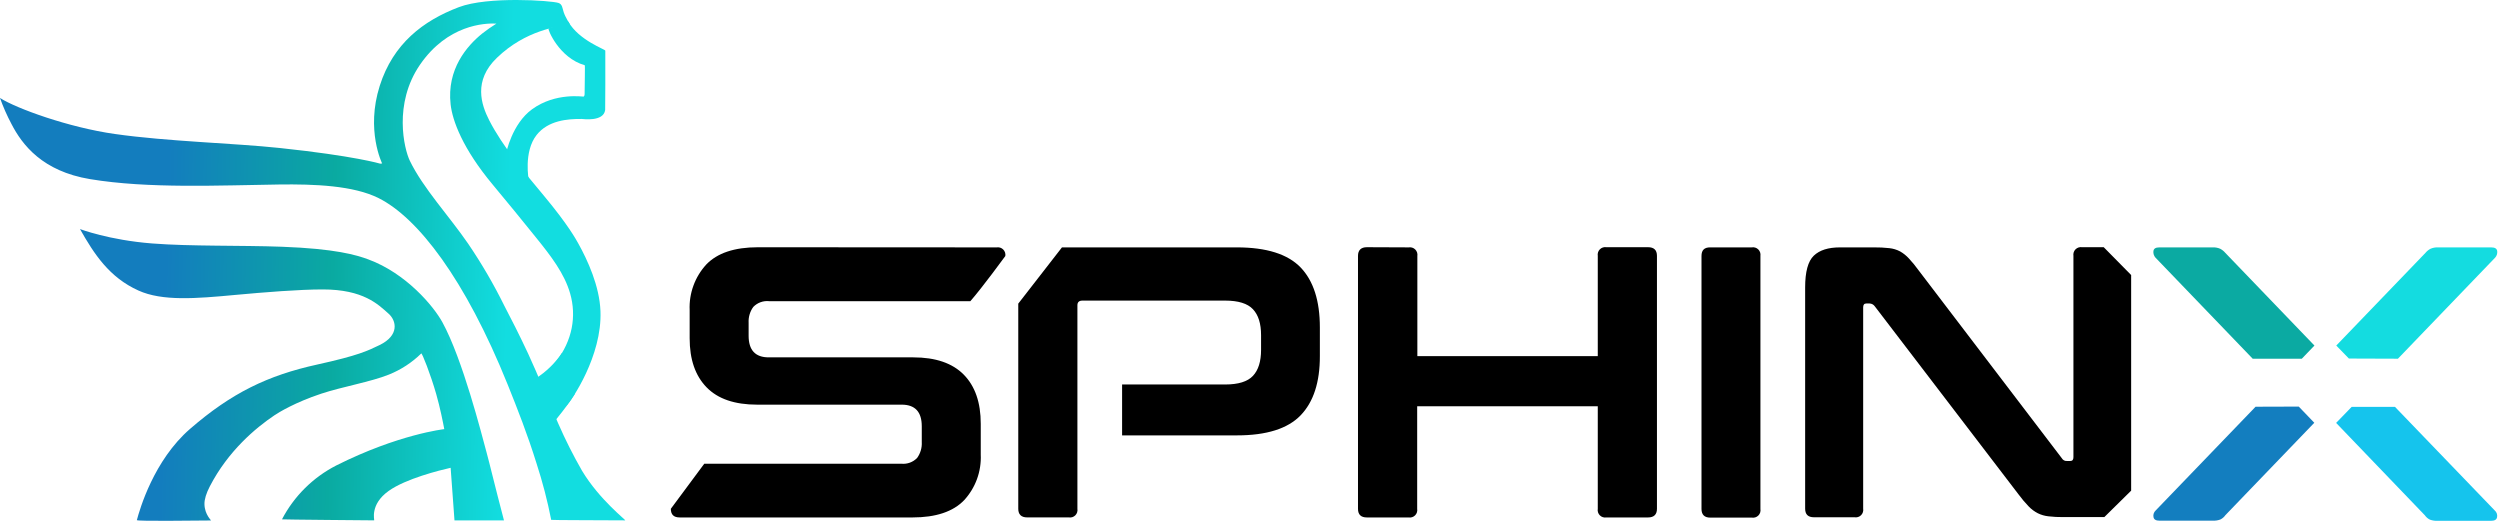
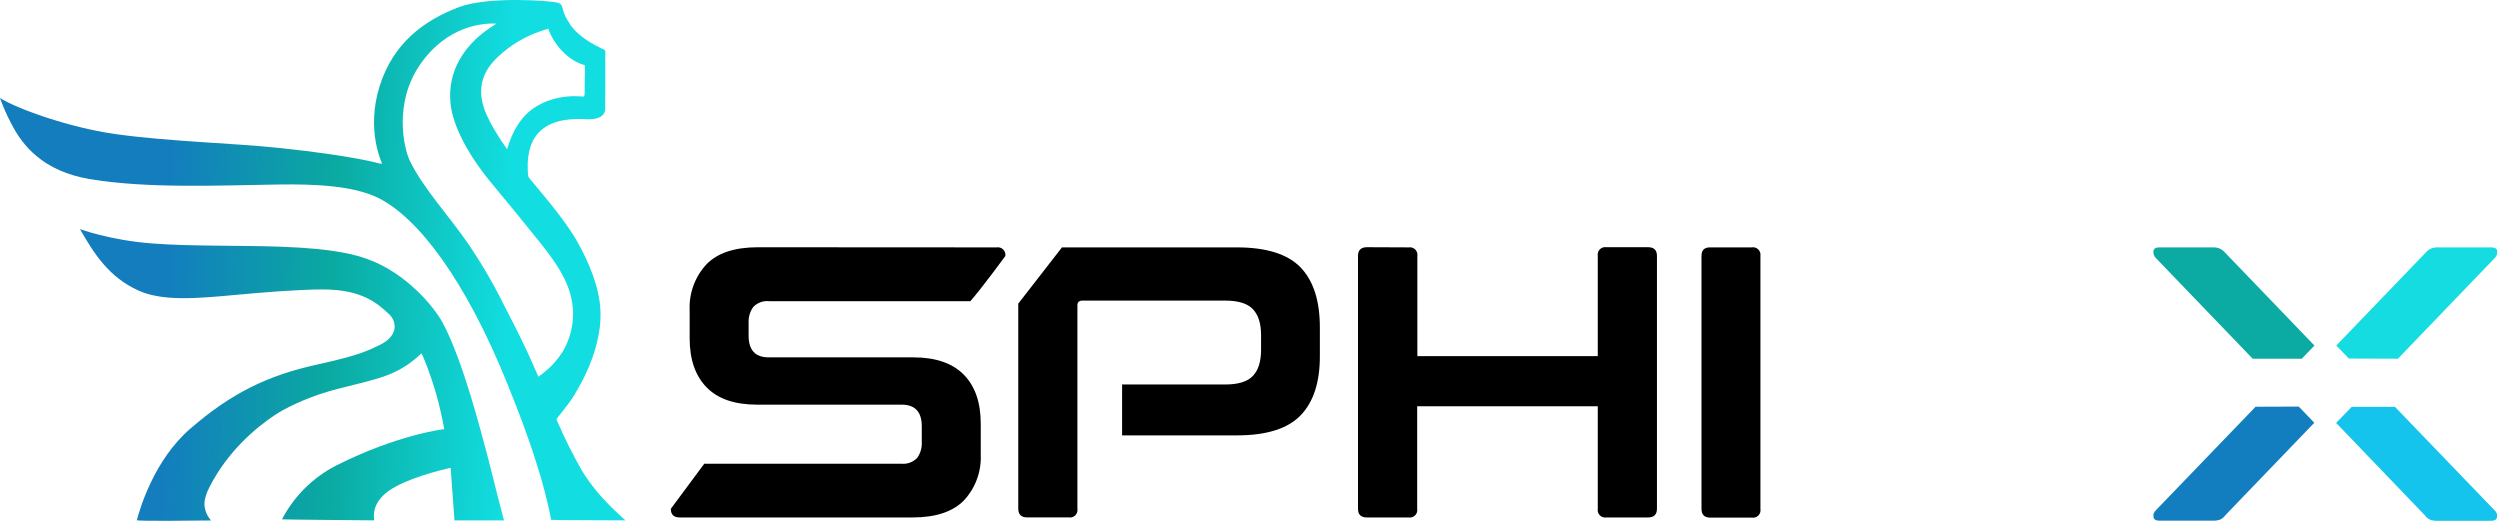
<svg xmlns="http://www.w3.org/2000/svg" width="274" height="58" viewBox="0 0 274 58" fill="none">
  <path d="M57.955 19.761C57.955 19.761 57.349 16.644 58.815 14.789C60.073 13.199 62.2 13.022 63.746 13.038C63.888 13.038 66.143 13.376 66.326 12.057C66.34 11.958 66.353 6.807 66.342 5.553C66.342 5.398 63.467 4.449 62.276 2.362C62.258 2.331 60.754 2.901 60.122 3.115C59.983 3.161 61.267 6.348 64.089 7.151C64.135 7.162 64.076 9.304 64.073 10.331C64.076 10.378 64.069 10.425 64.051 10.47C64.034 10.514 64.008 10.554 63.974 10.587C63.938 10.62 60.911 10.092 58.316 11.974C56.105 13.579 55.472 16.785 55.477 16.787" fill="url(#paint0_linear_669_1437)" />
  <path d="M41.882 17.913C41.882 17.913 40.071 14.277 41.619 9.408C43.087 4.796 46.36 2.276 50.291 0.784C53.486 -0.429 60.387 0.062 61.198 0.318C61.641 0.457 61.63 0.887 61.784 1.351C61.986 1.949 62.468 2.649 62.448 2.654C61.183 2.91 57.639 3.268 54.45 6.346C51.859 8.847 52.739 11.462 53.621 13.191C55.1 16.072 57.572 19.006 59.575 21.407C62.282 24.65 63.137 26.253 63.378 26.679C64.402 28.514 65.707 31.356 65.811 34.092C66.012 39.024 62.598 43.931 62.165 44.363C61.327 45.198 60.73 39.905 60.911 39.674C62.753 37.327 63.195 34.633 62.49 32.173C61.855 29.965 60.4 28.077 58.7 25.975C57.201 24.118 55.511 22.038 54.01 20.245C50.694 16.271 49.588 13.219 49.389 11.451C48.947 7.564 51.2 5.016 52.832 3.689C53.337 3.293 53.864 2.924 54.41 2.585C53.101 2.521 49.048 2.711 46.032 7.092C43.09 11.371 44.297 16.335 44.916 17.615C46.358 20.607 49.23 23.679 51.301 26.697C52.785 28.878 54.115 31.16 55.282 33.526C55.98 34.851 56.929 36.719 57.873 38.735C58.978 41.109 60.19 44.182 61.19 46.432C61.962 48.197 62.829 49.919 63.788 51.59C65.724 54.812 68.672 57.035 68.519 57.033C66.246 57.013 60.418 57.015 60.411 56.976C60.003 54.888 59.467 52.827 58.808 50.804C57.815 47.607 56.723 44.843 55.655 42.182C50.961 30.517 45.756 23.84 41.491 21.711C38.743 20.338 34.515 20.166 30.531 20.221C24.107 20.314 16.227 20.691 9.861 19.631C4.665 18.766 2.443 15.893 1.256 13.588C0.768 12.671 0.348 11.72 0 10.742C1.835 11.903 7.518 13.966 12.603 14.688C18.374 15.507 25.618 15.686 30.639 16.218C38.873 17.088 41.683 17.94 41.683 17.94" fill="url(#paint1_linear_669_1437)" />
  <path d="M61.608 38.658C60.852 39.788 59.867 40.748 58.718 41.475C57.882 41.99 60.871 46.072 60.904 46.031C61.139 45.743 62.041 44.624 62.653 43.719C62.788 43.525 62.908 43.337 63.003 43.171" fill="url(#paint2_linear_669_1437)" />
  <path d="M49.812 57.035H55.236C54.146 52.882 53.704 50.963 53.328 49.587C52.788 47.616 50.719 39.393 48.481 35.308C47.532 33.579 44.525 29.954 40.349 28.423C39.038 27.942 36.764 27.26 30.894 27.043C26.357 26.876 20.9 27.012 16.675 26.683C11.947 26.315 8.766 25.105 8.766 25.105C10.313 27.836 11.974 30.404 15.178 31.844C17.789 33.027 21.49 32.727 25.791 32.323C29.008 32.027 32.804 31.722 35.376 31.722C39.825 31.722 41.45 33.365 42.58 34.372C43.464 35.149 43.787 36.761 41.596 37.821C40.32 38.439 39.283 38.96 34.777 39.952C29.337 41.146 25.371 43.071 20.834 47.002C16.854 50.449 15.306 55.845 14.999 57.008C14.968 57.134 21.302 57.066 23.118 57.044C23.193 57.044 22.432 56.428 22.408 55.253C22.397 54.719 22.609 54.052 22.998 53.303C25.006 49.422 28.022 46.9 30.074 45.52C30.554 45.198 32.327 44.105 35.21 43.147C37.457 42.4 40.658 41.848 42.62 41.056C43.945 40.526 45.152 39.738 46.17 38.739C46.252 38.658 47.185 41.005 47.809 43.188C48.238 44.688 48.552 46.28 48.693 47.033C48.693 47.033 43.679 47.585 36.844 51.02C34.301 52.326 32.226 54.387 30.905 56.92C30.892 56.947 40.886 57.031 41.008 57.031C41.072 57.031 40.479 55.322 42.595 53.807C44.481 52.46 48.2 51.539 49.39 51.27L49.812 57.035Z" fill="url(#paint3_linear_669_1437)" />
  <path d="M109.235 27.114C109.364 27.092 109.497 27.102 109.621 27.142C109.746 27.182 109.86 27.252 109.952 27.344C110.045 27.437 110.114 27.55 110.154 27.675C110.195 27.8 110.204 27.933 110.183 28.062C110.183 28.062 107.656 31.524 106.352 33.008H84.292C83.974 32.975 83.652 33.015 83.351 33.125C83.05 33.235 82.779 33.412 82.557 33.643C82.195 34.145 82.016 34.756 82.049 35.374V36.797C82.049 38.377 82.783 39.167 84.25 39.167H100.092C102.542 39.167 104.388 39.8 105.631 41.064C106.873 42.329 107.493 44.124 107.49 46.451V49.832C107.53 50.741 107.39 51.65 107.079 52.505C106.767 53.36 106.289 54.145 105.674 54.816C104.46 56.08 102.572 56.712 100.012 56.712H74.496C73.846 56.712 73.523 56.404 73.523 55.764L77.189 50.823H98.784C99.102 50.856 99.424 50.816 99.725 50.706C100.025 50.596 100.297 50.419 100.519 50.188C100.882 49.684 101.061 49.072 101.026 48.452V46.721C101.026 45.141 100.293 44.35 98.826 44.35H82.979C80.532 44.35 78.683 43.724 77.445 42.454C76.207 41.183 75.586 39.409 75.586 37.067V33.985C75.546 33.075 75.686 32.166 75.998 31.31C76.309 30.454 76.787 29.668 77.402 28.996C78.612 27.73 80.504 27.099 83.064 27.099L109.235 27.114Z" fill="black" />
  <path d="M142.547 29.313C141.137 27.85 138.812 27.116 135.572 27.113H116.391L111.602 33.278V55.759C111.602 56.38 111.924 56.707 112.574 56.707H117.135C117.265 56.73 117.398 56.721 117.523 56.681C117.649 56.641 117.763 56.572 117.856 56.479C117.948 56.386 118.018 56.272 118.057 56.147C118.097 56.021 118.106 55.888 118.084 55.759V33.453C118.084 33.116 118.269 32.946 118.634 32.946H134.282C135.705 32.946 136.734 33.258 137.326 33.894C137.919 34.529 138.213 35.459 138.213 36.739V38.347C138.213 39.611 137.918 40.559 137.326 41.192C136.735 41.824 135.72 42.14 134.282 42.14H122.982V47.717H135.572C138.809 47.717 141.134 46.985 142.547 45.521C143.96 44.057 144.664 41.889 144.657 39.015V35.886C144.657 32.968 143.954 30.777 142.547 29.313Z" fill="black" />
  <path d="M154.393 27.113C154.523 27.091 154.655 27.101 154.78 27.141C154.905 27.181 155.018 27.251 155.111 27.343C155.204 27.436 155.273 27.55 155.313 27.674C155.353 27.799 155.363 27.932 155.342 28.061V39.029H175.116V28.042C175.094 27.913 175.104 27.78 175.144 27.655C175.184 27.531 175.253 27.417 175.346 27.324C175.439 27.232 175.552 27.163 175.677 27.122C175.802 27.082 175.935 27.072 176.064 27.094H180.63C181.275 27.094 181.602 27.407 181.602 28.042V55.763C181.602 56.385 181.275 56.712 180.63 56.712H176.064C175.934 56.734 175.801 56.725 175.676 56.685C175.551 56.646 175.437 56.576 175.344 56.483C175.251 56.391 175.182 56.276 175.142 56.151C175.102 56.026 175.093 55.893 175.116 55.763V44.525H155.323V55.763C155.345 55.893 155.336 56.026 155.297 56.151C155.257 56.276 155.188 56.391 155.095 56.483C155.002 56.576 154.888 56.646 154.762 56.685C154.637 56.725 154.504 56.734 154.374 56.712H149.808C149.163 56.712 148.836 56.403 148.836 55.763V28.042C148.836 27.426 149.163 27.094 149.808 27.094L154.393 27.113Z" fill="black" />
  <path d="M191.994 27.112H187.433C186.783 27.112 186.484 27.425 186.484 28.06V55.781C186.484 56.403 186.807 56.73 187.433 56.73H191.994C192.124 56.752 192.257 56.743 192.382 56.703C192.508 56.664 192.622 56.594 192.715 56.502C192.808 56.409 192.877 56.295 192.917 56.169C192.956 56.044 192.965 55.911 192.943 55.781V28.041C192.962 27.913 192.95 27.782 192.909 27.66C192.868 27.537 192.798 27.425 192.706 27.335C192.613 27.244 192.5 27.177 192.377 27.138C192.253 27.099 192.122 27.09 191.994 27.112Z" fill="black" />
-   <path d="M205.383 27.113C205.949 27.107 206.514 27.135 207.076 27.198C207.489 27.242 207.89 27.365 208.257 27.558C208.61 27.761 208.93 28.017 209.205 28.317C209.585 28.724 209.938 29.155 210.263 29.607L225.982 50.23C226.036 50.326 226.117 50.405 226.214 50.457C226.312 50.509 226.422 50.532 226.532 50.523H226.912C227.139 50.523 227.248 50.386 227.248 50.102V28.042C227.227 27.913 227.237 27.78 227.277 27.655C227.317 27.531 227.386 27.417 227.479 27.324C227.572 27.232 227.685 27.163 227.81 27.122C227.935 27.082 228.067 27.072 228.197 27.094H230.568L233.574 30.143V53.776L230.634 56.674H226.134C225.591 56.68 225.047 56.651 224.507 56.588C224.103 56.545 223.71 56.431 223.346 56.252C222.975 56.062 222.638 55.812 222.35 55.512C221.948 55.095 221.574 54.651 221.231 54.184L205.469 33.562C205.406 33.474 205.323 33.401 205.228 33.349C205.133 33.297 205.027 33.268 204.919 33.263H204.539C204.312 33.263 204.203 33.405 204.203 33.69V55.744C204.225 55.874 204.216 56.007 204.176 56.132C204.137 56.258 204.067 56.371 203.974 56.465C203.881 56.557 203.768 56.627 203.642 56.666C203.517 56.706 203.384 56.715 203.254 56.693H198.816C198.166 56.693 197.844 56.385 197.844 55.744V31.509C197.844 29.792 198.157 28.63 198.792 28.023C199.428 27.416 200.371 27.113 201.666 27.113H205.383Z" fill="black" />
  <path d="M253.663 37.873L243.895 27.716C243.739 27.532 243.549 27.379 243.335 27.265C243.08 27.154 242.803 27.102 242.524 27.114H236.659C236.256 27.114 236.047 27.251 236.014 27.526C235.999 27.652 236.011 27.779 236.049 27.9C236.086 28.021 236.149 28.133 236.232 28.228L246.896 39.315H252.278L253.663 37.873Z" fill="#0BAAA2" />
  <path d="M256.039 46.35L265.765 56.478C265.905 56.682 266.096 56.846 266.319 56.953C266.58 57.048 266.857 57.092 267.135 57.081H273.02C273.418 57.081 273.636 56.948 273.679 56.678C273.704 56.55 273.695 56.418 273.655 56.294C273.614 56.17 273.542 56.059 273.447 55.971L262.488 44.591H257.746L256.039 46.35Z" fill="#15C4ED" />
  <path d="M262.812 39.315L273.476 28.228C273.561 28.133 273.624 28.022 273.661 27.901C273.699 27.78 273.71 27.652 273.695 27.526C273.661 27.251 273.448 27.114 273.05 27.114H267.193C266.915 27.102 266.638 27.154 266.383 27.265C266.169 27.377 265.981 27.53 265.828 27.716L256.055 37.873L257.439 39.296L262.812 39.315Z" fill="#14DCE0" />
  <path d="M247.212 44.577L236.253 55.957C236.158 56.046 236.087 56.157 236.046 56.281C236.006 56.404 235.997 56.536 236.021 56.664C236.064 56.934 236.282 57.067 236.68 57.067H242.532C242.809 57.078 243.086 57.034 243.347 56.939C243.57 56.831 243.761 56.668 243.902 56.464L253.647 46.336L251.944 44.562L247.212 44.577Z" fill="#137EBF" />
  <defs>
    <linearGradient id="paint0_linear_669_1437" x1="18.638" y1="10.068" x2="60.272" y2="11.069" gradientUnits="userSpaceOnUse">
      <stop stop-color="#137DBE" />
      <stop offset="0.44" stop-color="#0AAAA1" />
      <stop offset="0.9" stop-color="#12DDE0" />
    </linearGradient>
    <linearGradient id="paint1_linear_669_1437" x1="18.217" y1="27.521" x2="59.852" y2="28.519" gradientUnits="userSpaceOnUse">
      <stop stop-color="#137DBE" />
      <stop offset="0.44" stop-color="#0AAAA1" />
      <stop offset="0.9" stop-color="#12DDE0" />
    </linearGradient>
    <linearGradient id="paint2_linear_669_1437" x1="17.886" y1="41.305" x2="59.523" y2="42.306" gradientUnits="userSpaceOnUse">
      <stop stop-color="#137DBE" />
      <stop offset="0.44" stop-color="#0AAAA1" />
      <stop offset="0.9" stop-color="#12DDE0" />
    </linearGradient>
    <linearGradient id="paint3_linear_669_1437" x1="17.889" y1="41.217" x2="59.523" y2="42.218" gradientUnits="userSpaceOnUse">
      <stop stop-color="#137DBE" />
      <stop offset="0.44" stop-color="#0AAAA1" />
      <stop offset="0.9" stop-color="#12DDE0" />
    </linearGradient>
  </defs>
</svg>